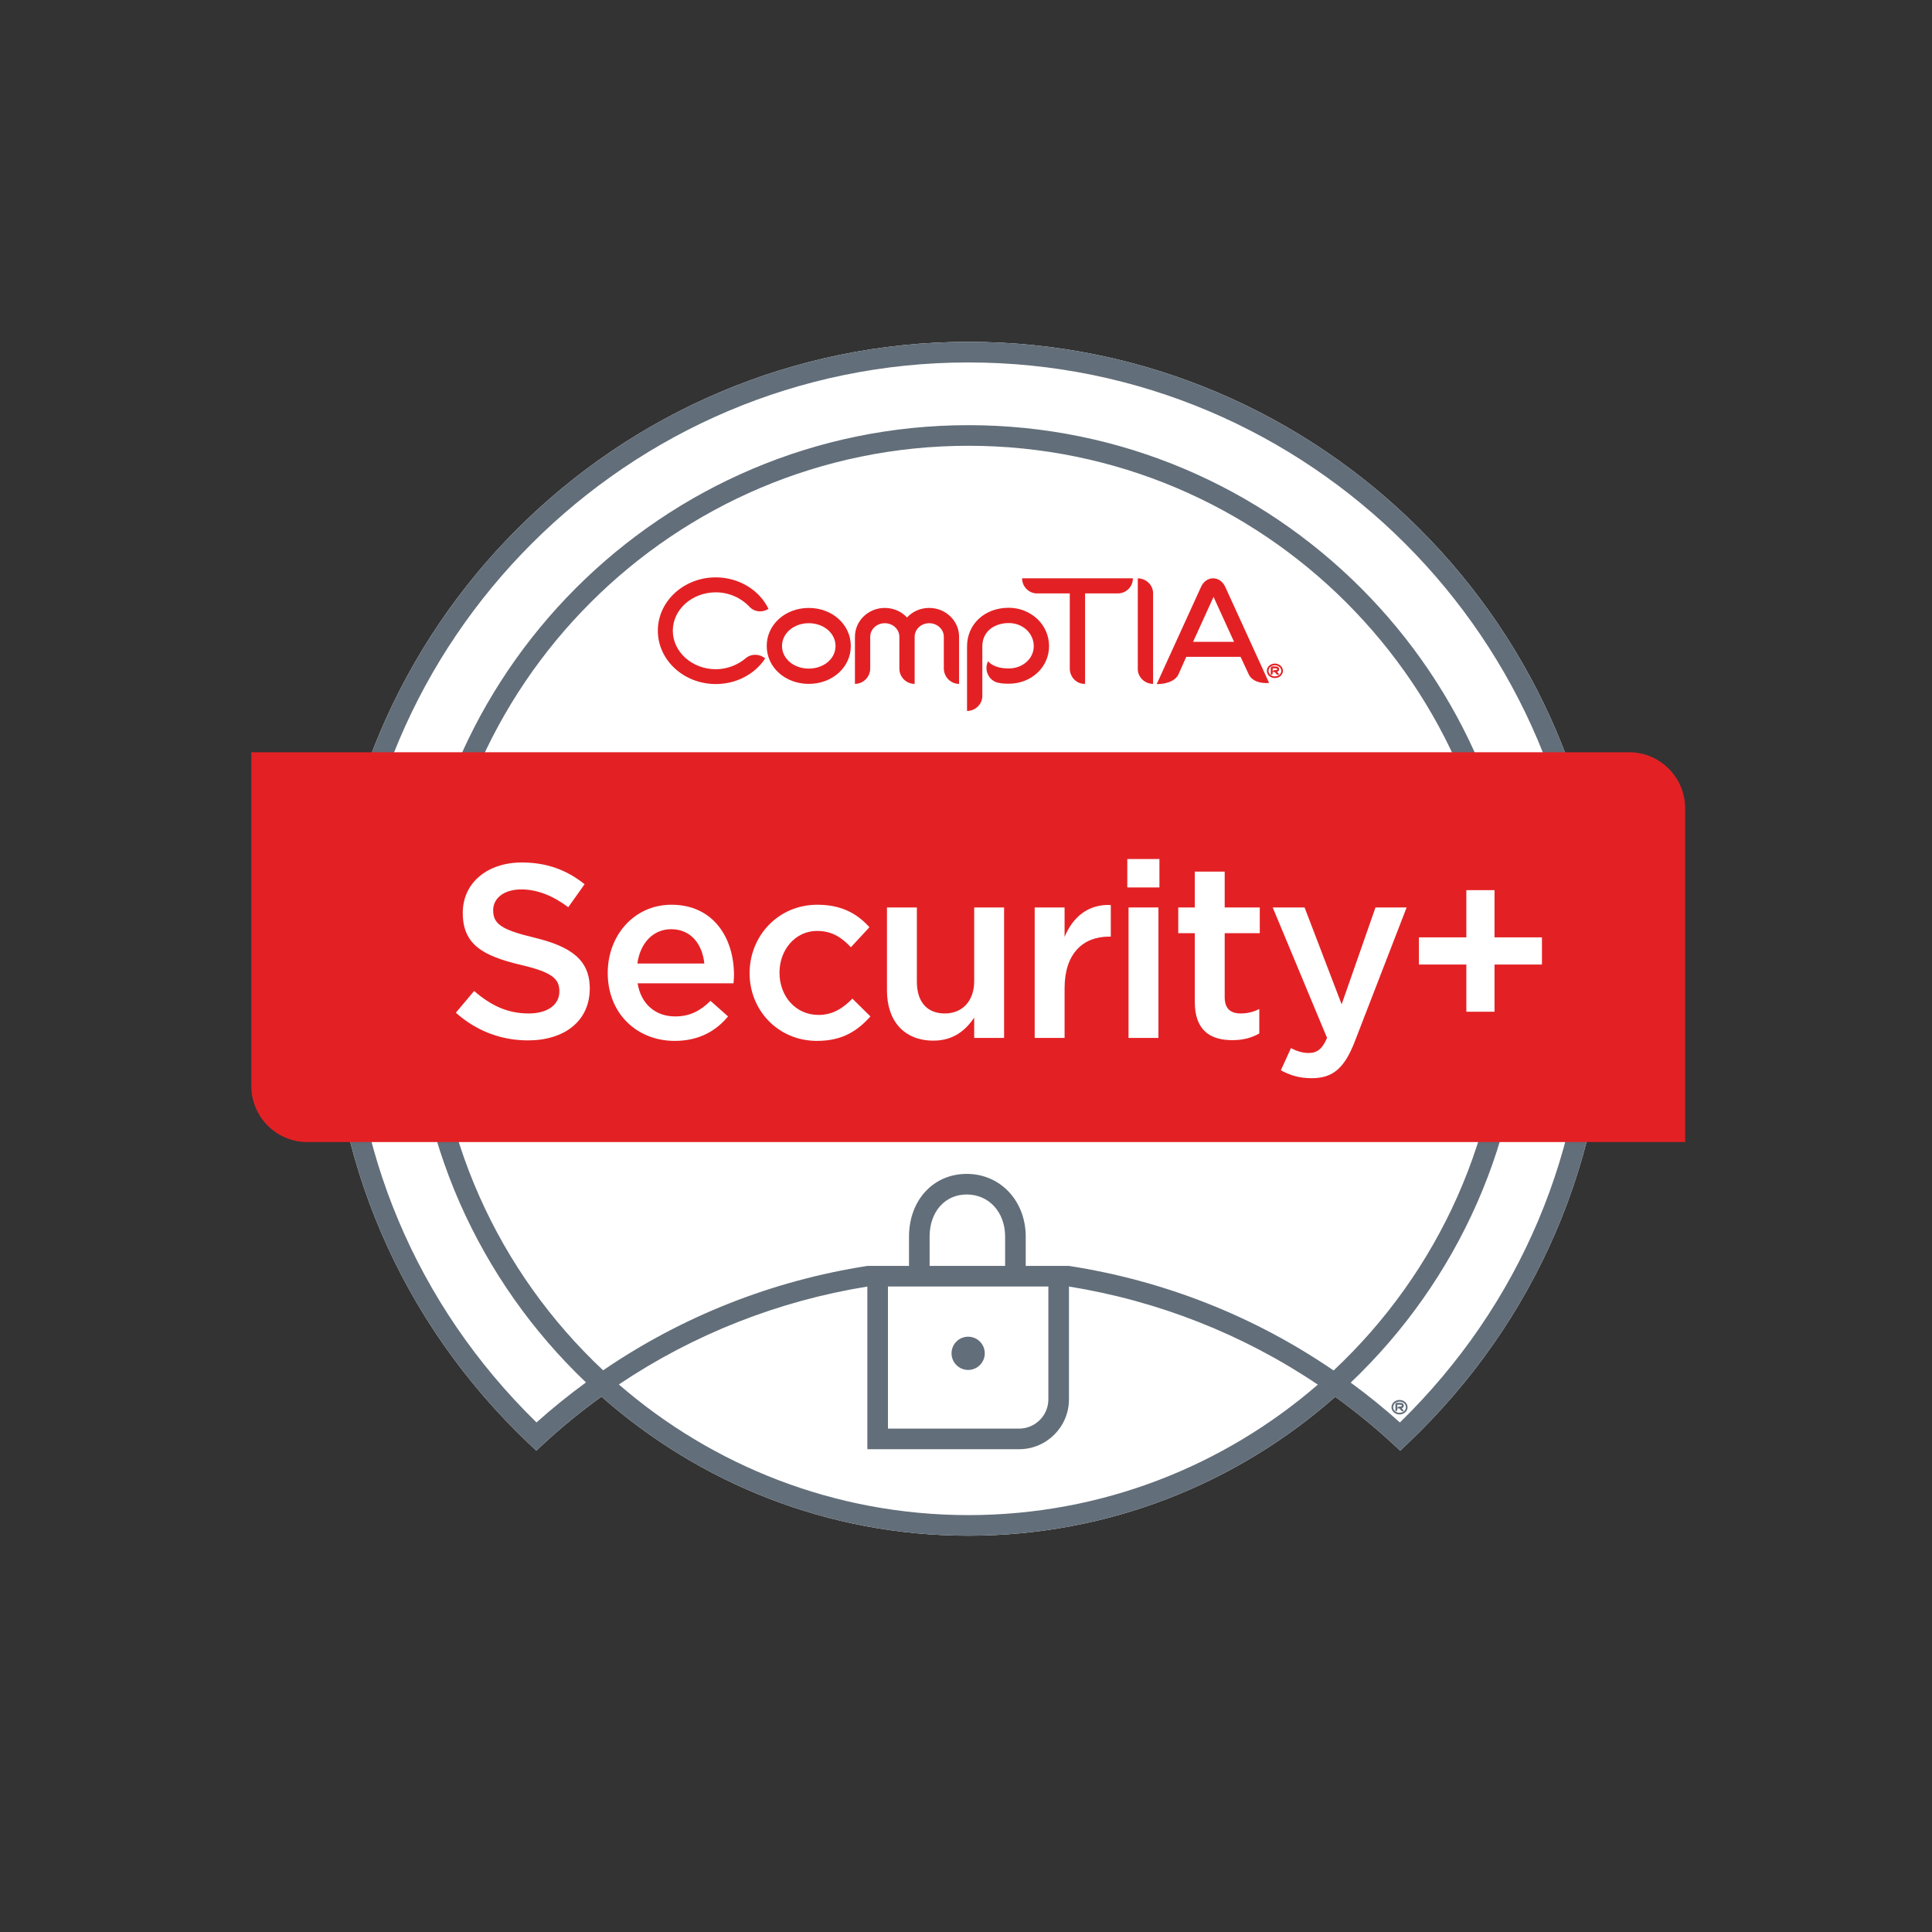
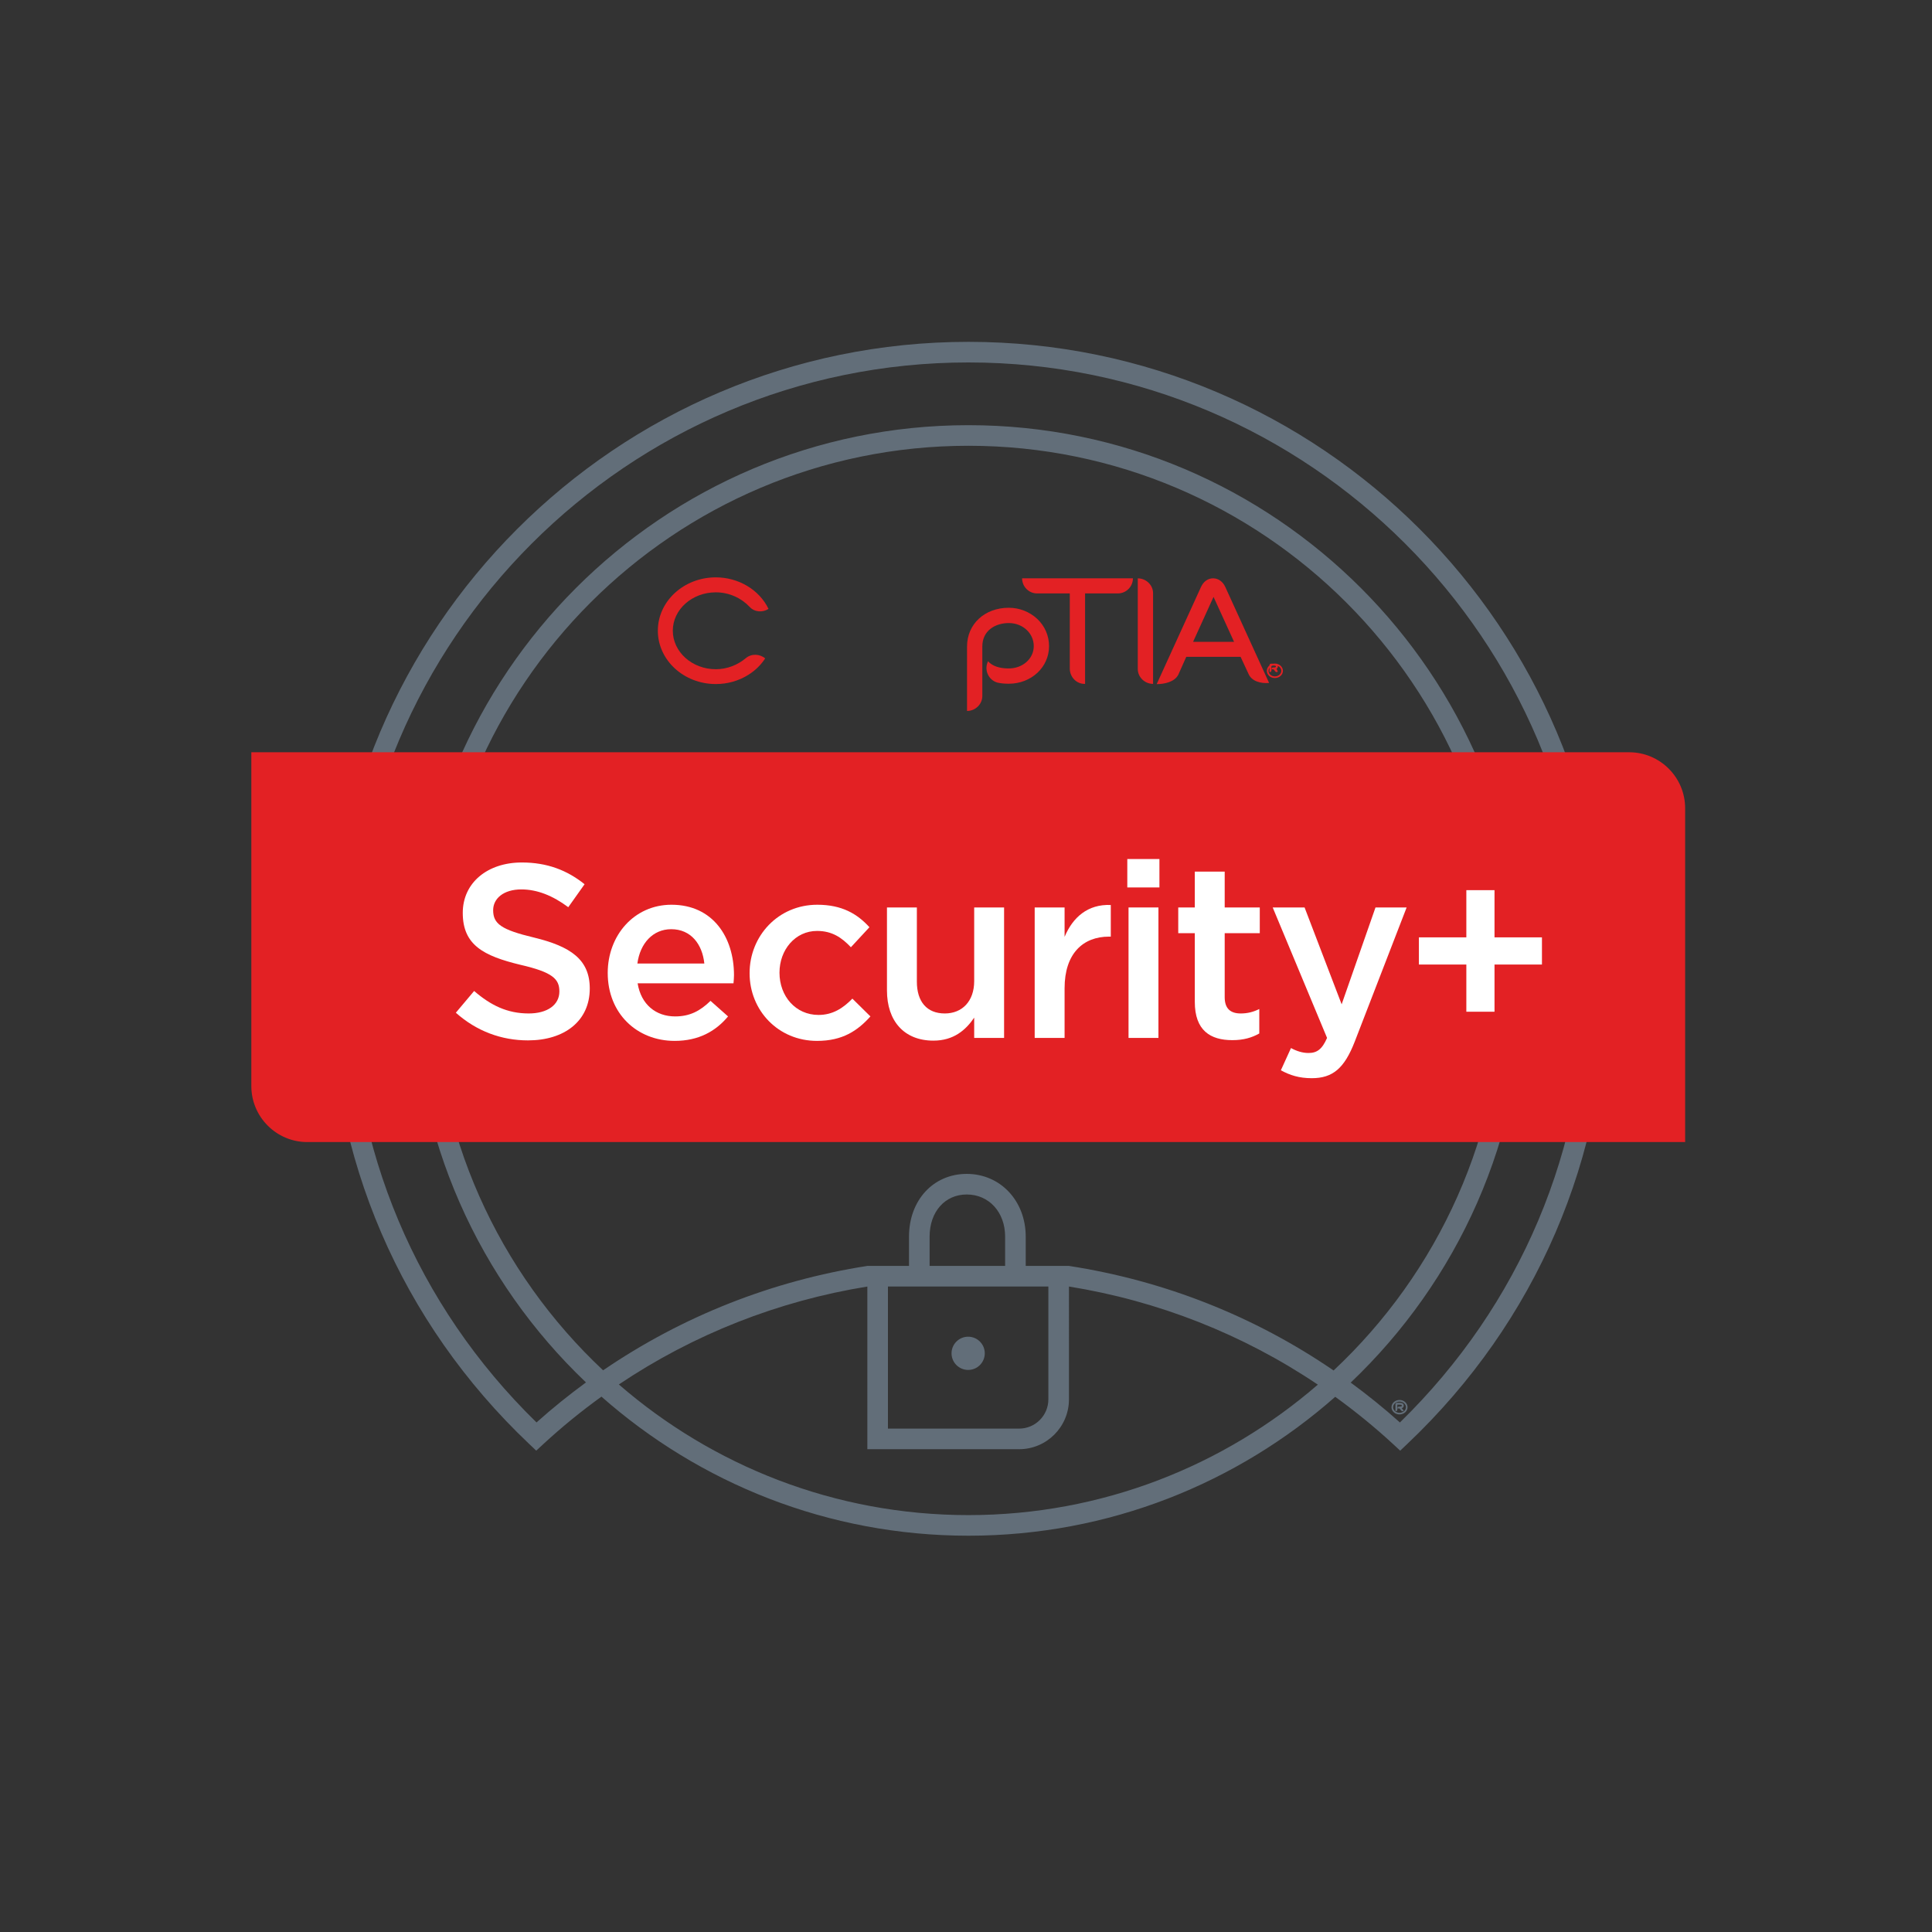
<svg xmlns="http://www.w3.org/2000/svg" xmlns:ns1="http://sodipodi.sourceforge.net/DTD/sodipodi-0.dtd" xmlns:ns2="http://www.inkscape.org/namespaces/inkscape" version="1.1" id="svg1" width="384" height="384" viewBox="0 0 384 384" ns1:docname="securityplus-logo47b0352c09d76fc19da8ff00002c2329.eps">
  <rect x="0" y="0" width="384" height="384" fill="#333333" stroke="none" />
  <defs id="defs1" />
  <ns1:namedview id="namedview1" pagecolor="#ffffff" bordercolor="#000000" borderopacity="0.25" ns2:showpageshadow="2" ns2:pageopacity="0.0" ns2:pagecheckerboard="0" ns2:deskcolor="#d1d1d1">
    <ns2:page x="0" y="0" ns2:label="1" id="page1" width="384" height="384" margin="0" bleed="0" />
  </ns1:namedview>
  <g id="g1" ns2:groupmode="layer" ns2:label="1">
    <g id="group-R5">
-       <path id="path2" d="m 1447.26,2376.36 c -526.217,0 -954.322,-428.11 -954.322,-954.33 0,-264.64 105.82,-510.671 297.964,-692.768 l 10.453,-9.91 10.583,9.777 c 27.632,25.531 56.687,49.141 86.878,70.941 146.344,-129.199 338.334,-207.84 548.444,-207.84 209.96,0 401.82,78.54 548.13,207.579 30.04,-21.727 58.97,-45.258 86.52,-70.707 l 10.58,-9.782 10.45,9.91 c 192.57,182.489 298.63,428.54 298.63,692.8 0,526.22 -428.1,954.33 -954.31,954.33" style="fill:#ffffff;fill-opacity:1;fill-rule:nonzero;stroke:none" transform="matrix(0.133,0,0,-0.133,0,384)" />
      <path id="path3" d="m 2092.07,761.469 c -23.65,21.211 -48.24,41 -73.55,59.57 159.07,151.27 258.54,364.671 258.54,600.991 0,457.55 -372.25,829.8 -829.8,829.8 -457.561,0 -829.815,-372.25 -829.815,-829.8 0,-236.18 99.356,-449.471 258.262,-600.729 -25.469,-18.653 -50.187,-38.52 -73.926,-59.801 -179.429,175.211 -278.062,409.2 -278.062,660.53 0,509.24 414.297,923.55 923.541,923.55 509.23,0 923.53,-414.31 923.53,-923.55 0,-250.98 -98.86,-484.979 -278.72,-660.561 z m -525.38,203.16 V 795.961 c 0,-24.082 -19.59,-43.68 -43.68,-43.68 h -196.04 v 212.348 z m -64.61,30.781 h -112.85 v 43.79 c 0,37.07 22.82,62.96 55.49,62.96 33.24,0 57.36,-26.47 57.36,-62.96 z m -853.853,426.62 c 0,440.59 358.443,799.02 799.033,799.02 440.58,0 799.02,-358.43 799.02,-799.02 0,-229.73 -97.59,-436.991 -253.33,-582.882 -118.51,81.141 -252.99,134.231 -395.48,156.262 h -64.61 v 43.79 c 0,53.44 -37.89,93.74 -88.14,93.74 -49.98,0 -86.27,-39.42 -86.27,-93.74 v -43.79 h -62.26 C 1154,973.289 1019.53,920.148 901.309,839.391 745.715,985.27 648.227,1192.42 648.227,1422.03 Z M 1447.26,623.012 c -199.63,0 -382.24,73.758 -522.44,195.226 111.63,74.981 238.19,124.813 371.37,146.352 V 721.5 h 226.82 c 41.05,0 74.46,33.398 74.46,74.461 V 964.609 C 1730.78,943.16 1857.48,893.301 1969.41,817.988 1829.25,696.672 1646.75,623.012 1447.26,623.012 Z m 0,1753.348 c -526.217,0 -954.322,-428.11 -954.322,-954.33 0,-264.64 105.82,-510.671 297.964,-692.768 l 10.453,-9.91 10.583,9.777 c 27.632,25.531 56.687,49.141 86.878,70.941 146.344,-129.199 338.334,-207.84 548.444,-207.84 209.96,0 401.82,78.54 548.13,207.579 30.04,-21.727 58.97,-45.258 86.52,-70.707 l 10.58,-9.782 10.45,9.91 c 192.57,182.489 298.63,428.54 298.63,692.8 0,526.22 -428.1,954.33 -954.31,954.33" style="fill:#626e79;fill-opacity:1;fill-rule:nonzero;stroke:none" transform="matrix(0.133,0,0,-0.133,0,384)" />
      <path id="path4" d="m 1446.83,839.961 c 13.71,0 24.83,11.121 24.83,24.828 0,13.723 -11.12,24.832 -24.83,24.832 -13.71,0 -24.83,-11.109 -24.83,-24.832 0,-13.707 11.12,-24.828 24.83,-24.828" style="fill:#626e79;fill-opacity:1;fill-rule:nonzero;stroke:none" transform="matrix(0.133,0,0,-0.133,0,384)" />
-       <path id="path5" d="m 1208.65,1865.21 c -35.21,0 -62.85,24.75 -62.85,56.63 0,31.89 27.64,56.87 62.85,56.87 35.21,0 62.82,-24.98 62.82,-56.87 0,-31.88 -27.61,-56.63 -62.82,-56.63 m 0,90.67 c -22.38,0 -39.99,-15 -39.99,-34.04 0,-19.04 17.61,-33.78 39.99,-33.78 22.38,0 39.99,14.74 39.99,33.78 0,19.04 -17.61,34.04 -39.99,34.04" style="fill:#e32124;fill-opacity:1;fill-rule:nonzero;stroke:none" transform="matrix(0.133,0,0,-0.133,0,384)" />
-       <path id="path6" d="m 1433.27,1865.22 c -12.61,0 -22.82,10.45 -22.82,23.31 v 47.11 c 0,11.19 -9.78,20.24 -21.91,20.24 -11.9,0 -21.66,-9.05 -21.66,-20.24 v -70.43 c -12.63,0 -22.85,10.23 -22.85,22.85 v 47.58 c 0,11.19 -9.75,20.24 -21.87,20.24 -11.92,0 -21.69,-9.05 -21.69,-20.24 v -47.36 c 0,-12.61 -10.2,-23.07 -22.83,-23.07 v 70.43 c 0,23.79 19.99,43.07 44.52,43.07 13.29,0.01 25.21,-5.46 33.3,-14.28 8.08,8.82 19.99,14.29 33.08,14.29 24.74,0 44.73,-19.29 44.73,-43.08 v -70.42" style="fill:#e32124;fill-opacity:1;fill-rule:nonzero;stroke:none" transform="matrix(0.133,0,0,-0.133,0,384)" />
      <path id="path7" d="m 1507.52,1865.45 c -5.96,0 -11.67,0.46 -16.91,1.67 -11.9,3.34 -18.8,15.68 -15.69,27.6 0.46,1.43 0.94,2.84 1.43,4.04 l 0.21,0.24 c 6.43,-7.15 16.91,-10.72 30.96,-10.72 20.95,0 37.35,14.75 37.35,33.33 0,19.27 -16.4,34.5 -37.35,34.5 -19.76,0 -39.52,-10.95 -39.52,-34.99 v -74 c 0,-12.37 -10.45,-22.38 -22.85,-22.38 l 0.01,96.38 c 0,33.33 26.19,57.84 62.36,57.84 15.95,0 30.92,-5.96 42.34,-16.42 11.45,-10.71 17.86,-25.24 17.86,-40.93 0,-31.43 -26.41,-56.16 -60.2,-56.16" style="fill:#e32124;fill-opacity:1;fill-rule:nonzero;stroke:none" transform="matrix(0.133,0,0,-0.133,0,384)" />
      <path id="path8" d="m 1670.46,2000.38 h -48.9 v -135.16 h -0.95 c -12.13,0 -21.9,10.45 -21.9,22.83 v 112.33 h -48.91 c -12.37,0 -22.36,10.23 -22.36,22.6 h 165.63 c 0,-12.37 -9.99,-22.6 -22.61,-22.6" style="fill:#e32124;fill-opacity:1;fill-rule:nonzero;stroke:none" transform="matrix(0.133,0,0,-0.133,0,384)" />
      <path id="path9" d="m 1866.08,1879.58 -12.14,26.07 h -81.15 l -11.96,-26.83 c -5.65,-10.8 -20.73,-13.97 -32.26,-13.97 l 66.16,145.04 c 3.75,8.32 10.4,13.08 18.13,13.08 7.69,0 14.55,-4.76 18.31,-13.08 l 65.39,-143.27 c -12.31,-1.17 -25.71,2.49 -30.48,12.96 m -50.64,119.83 -32.49,-71.39 h 61.27 l -32.72,71.64 3.94,-0.25" style="fill:#e32124;fill-opacity:1;fill-rule:nonzero;stroke:none" transform="matrix(0.133,0,0,-0.133,0,384)" />
      <path id="path10" d="m 1120.17,1980.39 c -12.38,13.08 -30.46,21.63 -50.46,21.63 -35.44,0 -64.25,-25.68 -64.25,-57.34 0,-31.64 28.81,-57.57 64.25,-57.57 16.91,0 32.85,6.41 44.98,16.65 8.34,6.91 20.7,6.41 28.81,-0.49 -6.2,-9.5 -14.52,-17.84 -24.75,-24.26 -14.53,-9.29 -31.43,-14.05 -49.04,-14.05 -47.82,0 -86.612,35.71 -86.612,79.72 0,44.03 38.792,79.72 86.612,79.72 34.04,0 64.98,-18.56 78.78,-47.11 -8.81,-5.72 -20.95,-5 -28.32,3.1" style="fill:#e32124;fill-opacity:1;fill-rule:nonzero;stroke:none" transform="matrix(0.133,0,0,-0.133,0,384)" />
-       <path id="path11" d="m 1905.19,1873.94 c -6.63,0 -12,4.83 -12,10.78 0,5.93 5.37,10.86 12,10.86 6.62,0 12.03,-4.93 12.03,-10.86 0,-5.95 -5.41,-10.78 -12.03,-10.78 m 0,19.11 c -5.27,0 -9.49,-3.74 -9.49,-8.33 0,-4.59 4.22,-8.34 9.49,-8.34 5.28,0 9.58,3.75 9.58,8.34 0,4.59 -4.3,8.33 -9.58,8.33 m 4.43,-9.35 c -0.31,-0.2 -0.69,-0.34 -1.1,-0.45 0,0 0.73,-0.91 3.01,-3.62 l -0.42,-0.36 c -0.97,-0.79 -2.41,-0.68 -3.21,0.25 -2.51,2.99 -2.77,3.36 -2.77,3.36 h -2.88 v 0.82 c 0.12,1.07 1.05,2 2.22,2 h 1.4 c 1,0 1.77,0.19 2.27,0.49 0.44,0.19 0.56,0.5 0.56,0.94 0,0.35 0,1.33 -2.83,1.33 h -3.93 v -7.5 c 0,-1.2 -1.03,-2.19 -2.3,-2.19 h -0.57 v 10.43 c 0.06,1.16 1.02,2.08 2.21,2.14 h 4.59 c 5.16,0 5.71,-2.94 5.71,-4.21 0,-1.5 -0.76,-2.72 -1.96,-3.43" style="fill:#e32124;fill-opacity:1;fill-rule:nonzero;stroke:none" transform="matrix(0.133,0,0,-0.133,0,384)" />
+       <path id="path11" d="m 1905.19,1873.94 c -6.63,0 -12,4.83 -12,10.78 0,5.93 5.37,10.86 12,10.86 6.62,0 12.03,-4.93 12.03,-10.86 0,-5.95 -5.41,-10.78 -12.03,-10.78 m 0,19.11 c -5.27,0 -9.49,-3.74 -9.49,-8.33 0,-4.59 4.22,-8.34 9.49,-8.34 5.28,0 9.58,3.75 9.58,8.34 0,4.59 -4.3,8.33 -9.58,8.33 m 4.43,-9.35 l -0.42,-0.36 c -0.97,-0.79 -2.41,-0.68 -3.21,0.25 -2.51,2.99 -2.77,3.36 -2.77,3.36 h -2.88 v 0.82 c 0.12,1.07 1.05,2 2.22,2 h 1.4 c 1,0 1.77,0.19 2.27,0.49 0.44,0.19 0.56,0.5 0.56,0.94 0,0.35 0,1.33 -2.83,1.33 h -3.93 v -7.5 c 0,-1.2 -1.03,-2.19 -2.3,-2.19 h -0.57 v 10.43 c 0.06,1.16 1.02,2.08 2.21,2.14 h 4.59 c 5.16,0 5.71,-2.94 5.71,-4.21 0,-1.5 -0.76,-2.72 -1.96,-3.43" style="fill:#e32124;fill-opacity:1;fill-rule:nonzero;stroke:none" transform="matrix(0.133,0,0,-0.133,0,384)" />
      <path id="path12" d="m 1700.33,2022.91 v -135.57 c 0,-12.14 10.48,-22.14 22.85,-22.14 v 135.6 c 0,12.12 -10.49,22.11 -22.85,22.11" style="fill:#e32124;fill-opacity:1;fill-rule:nonzero;stroke:none" transform="matrix(0.133,0,0,-0.133,0,384)" />
      <path id="path13" d="M 2434.66,1763.03 H 375.602 v -498.89 c 0,-46.12 37.519,-83.65 83.64,-83.65 H 2518.31 v 498.89 c 0,46.13 -37.53,83.65 -83.65,83.65" style="fill:#e32124;fill-opacity:1;fill-rule:nonzero;stroke:none" transform="matrix(0.133,0,0,-0.133,0,384)" />
      <path id="path14" d="m 798.273,1486.05 c 54.657,-13.29 83.09,-32.86 83.09,-76.07 0,-48.73 -38.035,-77.54 -92.32,-77.54 -39.512,0 -76.805,13.66 -107.824,41.35 l 27.328,32.49 c 24.742,-21.41 49.484,-33.6 81.605,-33.6 28.063,0 45.789,12.93 45.789,32.87 0,18.83 -10.339,28.8 -58.347,39.87 -55.016,13.3 -86.035,29.56 -86.035,77.56 0,45.04 36.925,75.33 88.254,75.33 37.667,0 67.578,-11.45 93.796,-32.5 l -24.375,-34.34 c -23.265,17.36 -46.523,26.59 -70.156,26.59 -26.594,0 -42.098,-13.67 -42.098,-31.02 0,-20.31 11.817,-29.18 61.293,-40.99" style="fill:#ffffff;fill-opacity:1;fill-rule:nonzero;stroke:none" transform="matrix(0.133,0,0,-0.133,0,384)" />
      <path id="path15" d="m 1052.57,1447.28 c -2.95,28.8 -19.93,51.33 -49.48,51.33 -27.32,0 -46.524,-21.06 -50.586,-51.33 z M 1009,1368.26 c 21.79,0 37.3,8.12 52.81,23.26 l 26.21,-23.26 c -18.46,-22.16 -43.94,-36.57 -79.76,-36.57 -56.498,0 -100.069,40.99 -100.069,101.55 0,56.14 39.512,101.92 95.269,101.92 62.04,0 93.43,-48.75 93.43,-105.25 0,-4.06 -0.37,-7.74 -0.74,-12.18 H 952.871 c 5.172,-31.76 27.328,-49.47 56.129,-49.47" style="fill:#ffffff;fill-opacity:1;fill-rule:nonzero;stroke:none" transform="matrix(0.133,0,0,-0.133,0,384)" />
      <path id="path16" d="m 1221.01,1331.69 c -57.97,0 -100.81,45.43 -100.81,101.19 0,55.75 42.84,102.28 101.18,102.28 36.92,0 59.82,-13.67 77.92,-33.6 l -27.7,-29.91 c -13.66,14.4 -28.06,24.37 -50.59,24.37 -32.5,0 -56.13,-28.07 -56.13,-62.41 0,-35.08 24.01,-63.13 58.35,-63.13 21.05,0 36.56,9.96 50.58,24.37 l 26.96,-26.59 c -19.2,-21.42 -41.72,-36.57 -79.76,-36.57" style="fill:#ffffff;fill-opacity:1;fill-rule:nonzero;stroke:none" transform="matrix(0.133,0,0,-0.133,0,384)" />
      <path id="path17" d="m 1455.85,1531.1 h 44.68 v -194.97 h -44.68 v 30.29 c -12.56,-18.48 -30.65,-34.35 -60.93,-34.35 -43.95,0 -69.42,29.54 -69.42,74.96 v 124.07 h 44.68 v -110.78 c 0,-30.28 15.13,-47.64 41.73,-47.64 25.84,0 43.94,18.1 43.94,48.38 v 110.04" style="fill:#ffffff;fill-opacity:1;fill-rule:nonzero;stroke:none" transform="matrix(0.133,0,0,-0.133,0,384)" />
      <path id="path18" d="m 1590.94,1336.13 h -44.68 v 194.97 h 44.68 v -43.94 c 12.19,29.16 34.71,49.11 69.05,47.63 v -47.27 h -2.58 c -39.15,0 -66.47,-25.48 -66.47,-77.16 v -74.23" style="fill:#ffffff;fill-opacity:1;fill-rule:nonzero;stroke:none" transform="matrix(0.133,0,0,-0.133,0,384)" />
      <path id="path19" d="m 1686.5,1336.13 v 194.97 h 44.69 v -194.97 z m -1.84,224.88 v 42.47 h 48.01 v -42.47 h -48.01" style="fill:#ffffff;fill-opacity:1;fill-rule:nonzero;stroke:none" transform="matrix(0.133,0,0,-0.133,0,384)" />
      <path id="path20" d="m 1830.21,1397.05 c 0,-17.35 8.86,-24.37 24,-24.37 9.97,0 18.83,2.22 27.7,6.65 v -36.55 c -11.08,-6.28 -23.64,-9.98 -40.25,-9.98 -32.87,0 -56.13,14.4 -56.13,57.24 v 102.65 h -24.74 v 38.41 h 24.74 v 53.54 h 44.68 v -53.54 h 52.43 v -38.41 h -52.43 v -95.64" style="fill:#ffffff;fill-opacity:1;fill-rule:nonzero;stroke:none" transform="matrix(0.133,0,0,-0.133,0,384)" />
      <path id="path21" d="m 2024.55,1330.59 c -15.51,-39.88 -32.86,-54.64 -64.25,-54.64 -18.84,0 -32.5,4.42 -46.16,11.8 l 15.14,33.24 c 8.12,-4.43 16.99,-7.38 26.22,-7.38 12.56,0 20.31,5.54 27.69,22.52 l -81.24,194.97 h 47.64 l 55.39,-144.75 50.59,144.75 h 46.53 l -77.55,-200.51" style="fill:#ffffff;fill-opacity:1;fill-rule:nonzero;stroke:none" transform="matrix(0.133,0,0,-0.133,0,384)" />
      <path id="path22" d="m 2191.33,1556.95 h 42.09 v -70.54 h 70.9 v -40.61 h -70.9 v -70.53 h -42.09 v 70.53 h -70.9 v 40.61 h 70.9 v 70.54" style="fill:#ffffff;fill-opacity:1;fill-rule:nonzero;stroke:none" transform="matrix(0.133,0,0,-0.133,0,384)" />
      <path id="path23" d="m 2091.46,773.469 c -6.63,-0.008 -12.01,4.832 -12.01,10.781 0,5.93 5.38,10.859 12.01,10.859 6.62,0 12.03,-4.929 12.03,-10.859 0,-5.949 -5.41,-10.781 -12.03,-10.781 m 0,19.113 c -5.28,0 -9.5,-3.742 -9.5,-8.332 0,-4.602 4.22,-8.34 9.5,-8.34 5.28,0 9.57,3.738 9.57,8.34 0,4.59 -4.29,8.332 -9.57,8.332 m 4.42,-9.352 c -0.31,-0.199 -0.68,-0.339 -1.09,-0.449 0,0 0.72,-0.91 3,-3.621 l -0.42,-0.359 c -0.96,-0.789 -2.41,-0.68 -3.21,0.25 -2.51,2.988 -2.76,3.359 -2.76,3.359 h -2.88 v 0.82 c 0.11,1.071 1.05,2 2.22,2 h 1.39 c 1,0 1.77,0.192 2.27,0.489 0.44,0.191 0.56,0.5 0.56,0.929 0,0.364 0,1.34 -2.83,1.34 h -3.92 v -7.5 c 0,-1.199 -1.04,-2.187 -2.31,-2.187 h -0.56 v 10.429 c 0.05,1.168 1.02,2.079 2.2,2.141 h 4.59 c 5.16,0 5.72,-2.941 5.72,-4.223 0,-1.488 -0.76,-2.707 -1.97,-3.418" style="fill:#626e79;fill-opacity:1;fill-rule:nonzero;stroke:none" transform="matrix(0.133,0,0,-0.133,0,384)" />
    </g>
  </g>
</svg>